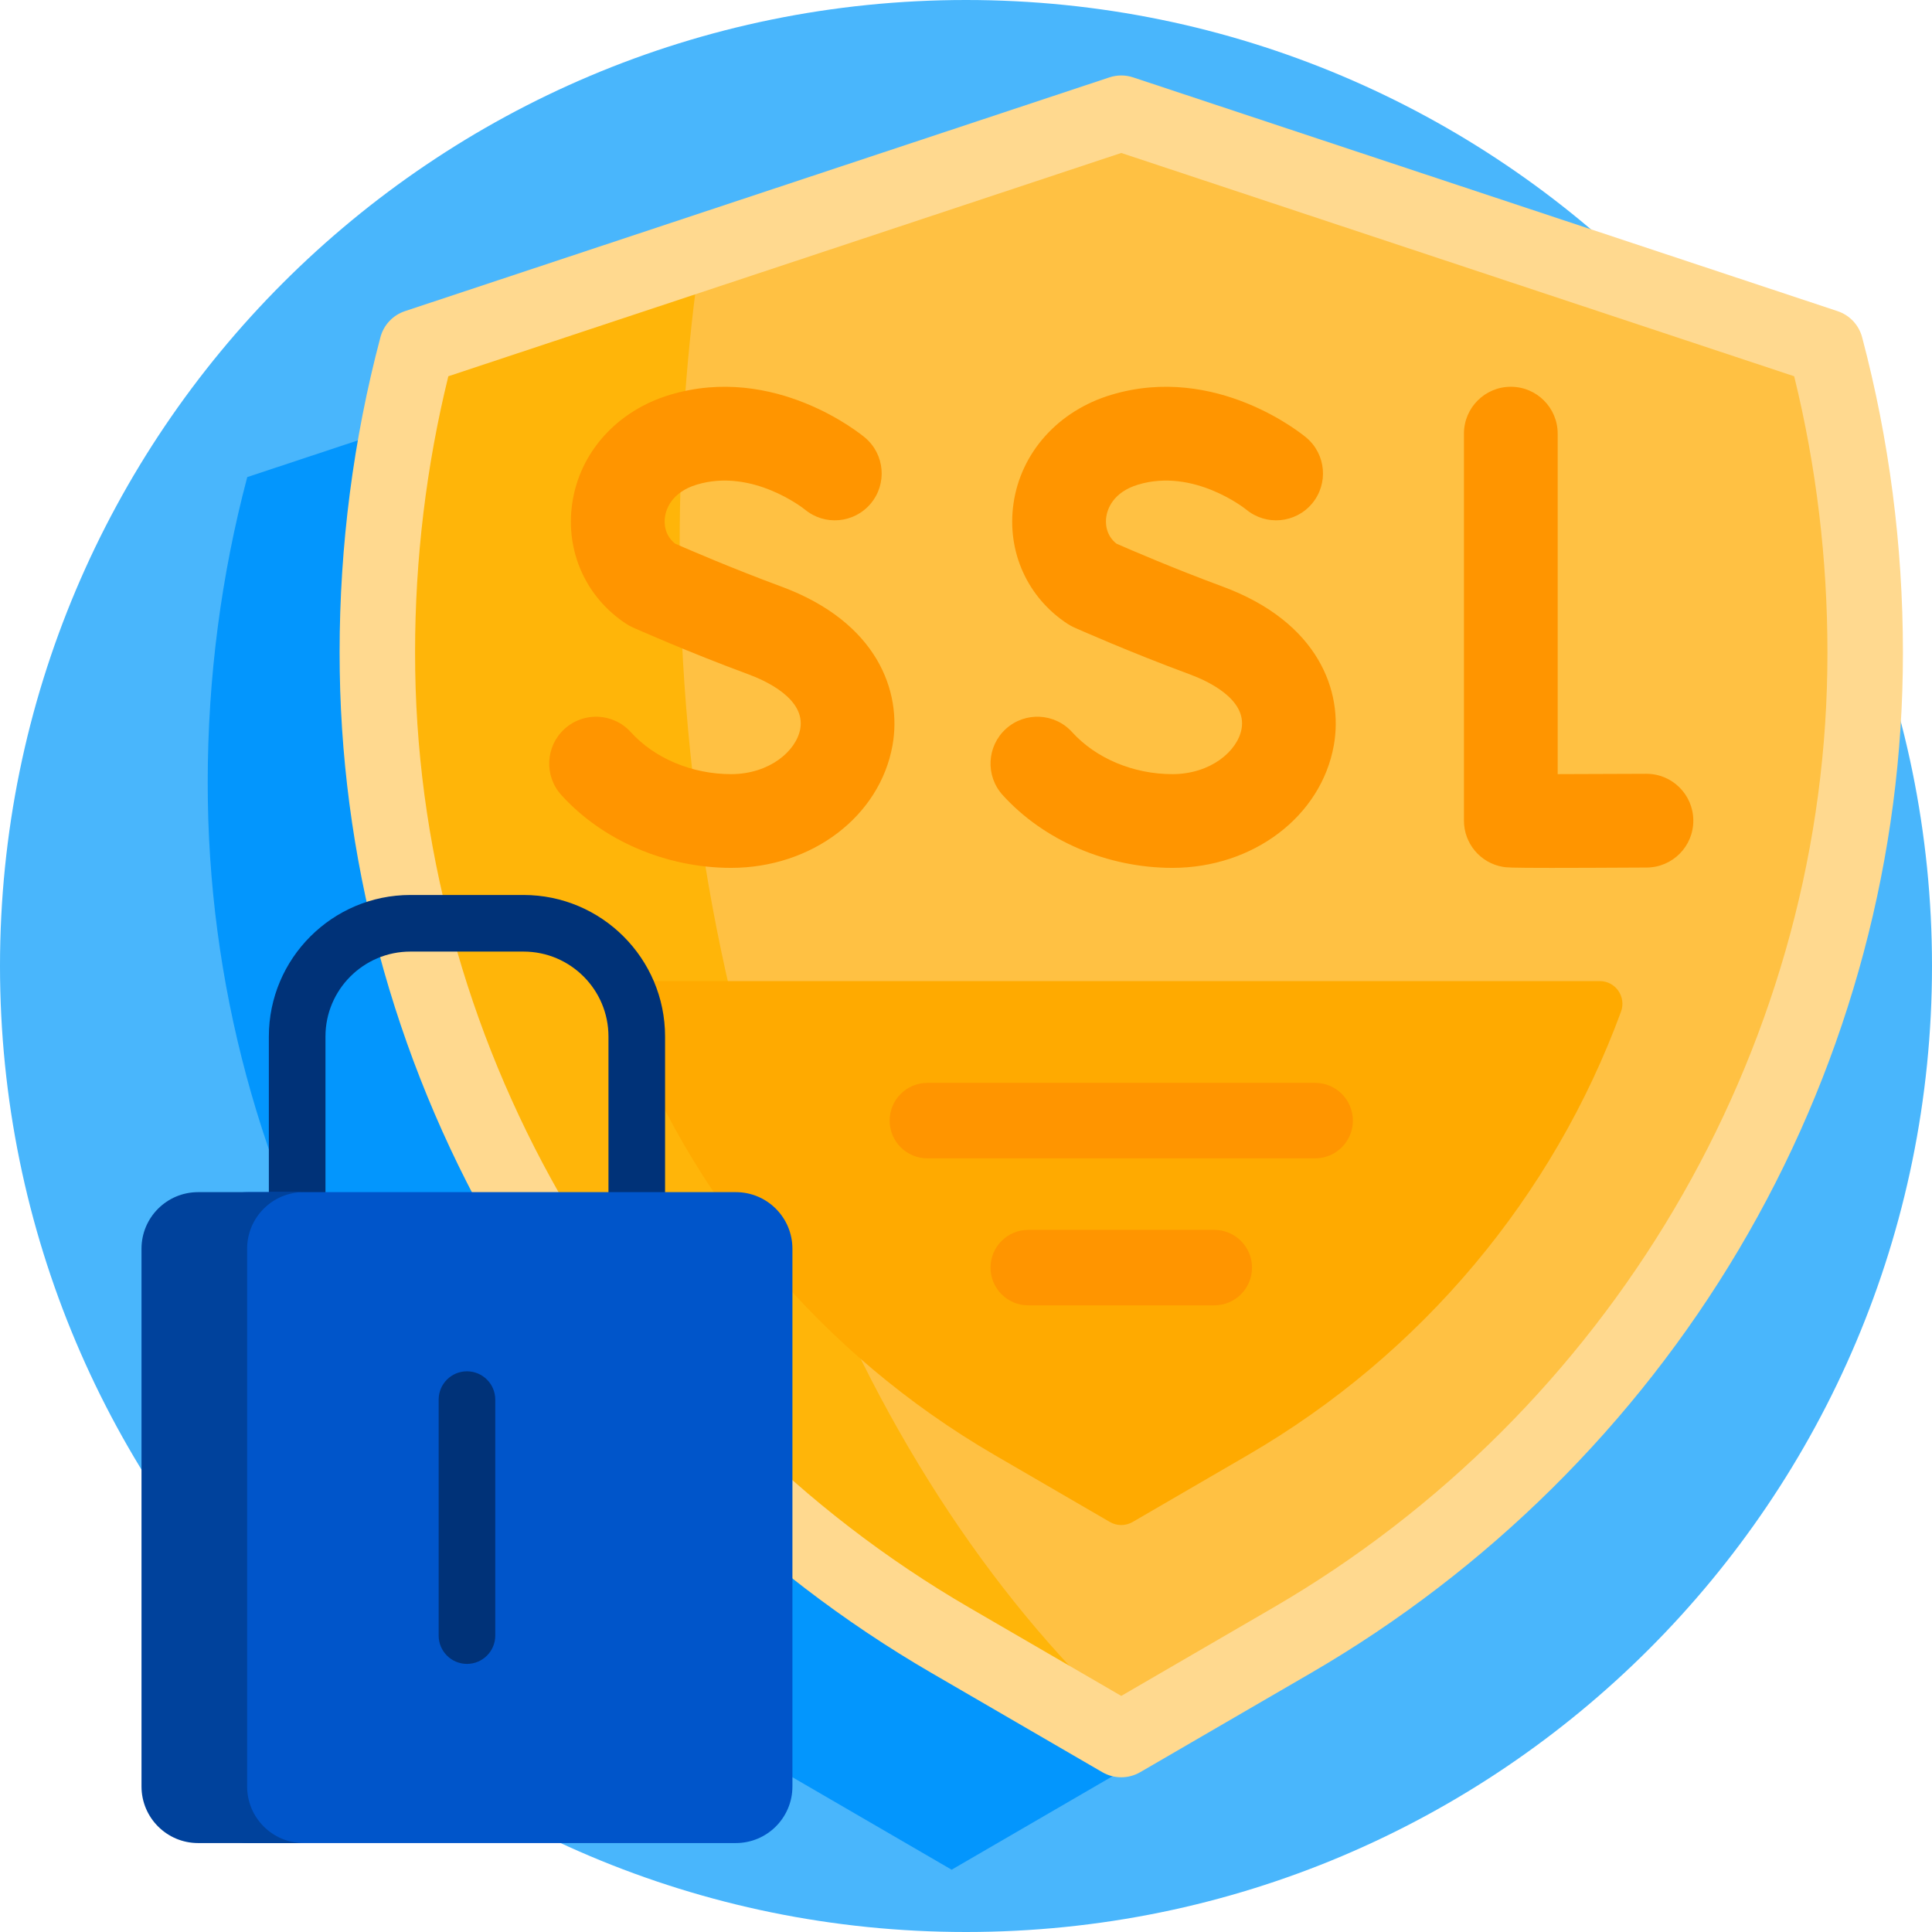
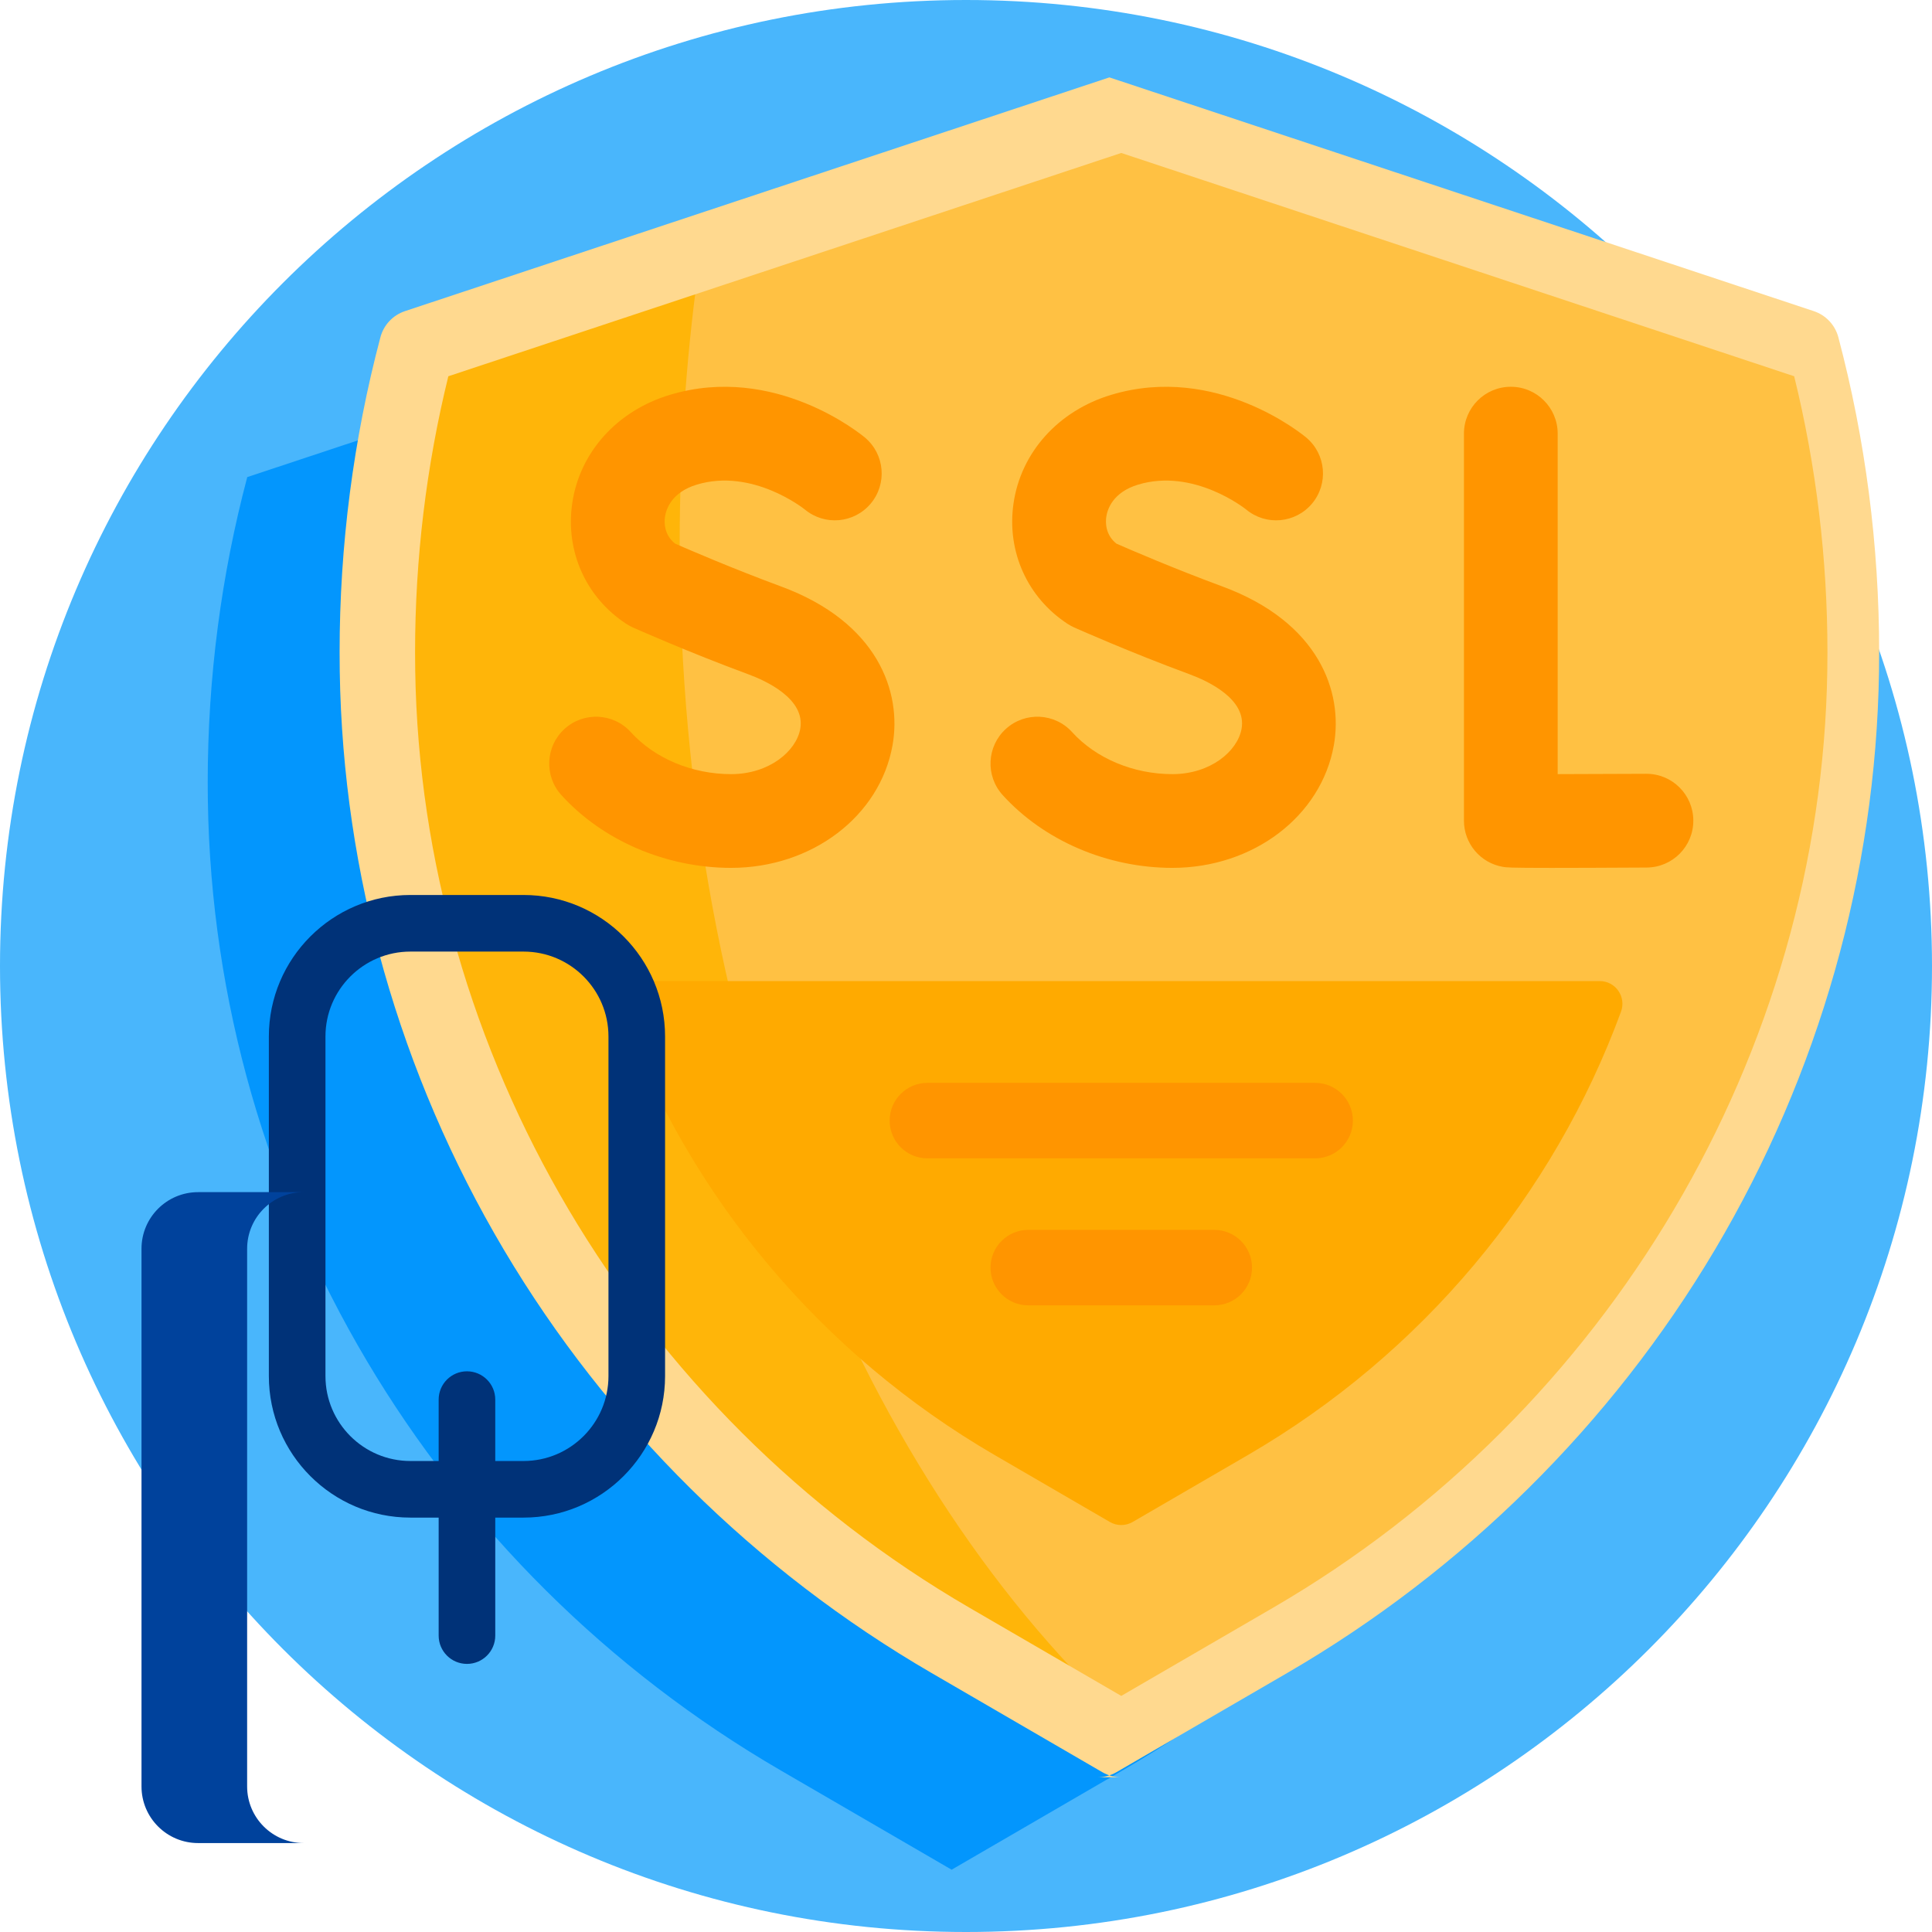
<svg xmlns="http://www.w3.org/2000/svg" id="Capa_1" enable-background="new 0 0 512 512" height="512" viewBox="0 0 512 512" width="512">
  <g>
    <path d="m512 256c0 141.385-114.615 256-256 256s-256-114.615-256-256 114.615-256 256-256 256 114.615 256 256z" fill="#49b6fc" />
    <path d="m449.302 212.306c-1.641 106.24-59.978 203.527-151.854 256.898l-45.254 26.288-45.254-26.288c-91.876-53.37-150.212-150.658-151.854-256.898-.026-1.653-.038-3.309-.038-4.968 0-27.967 3.642-55.084 10.478-80.902l186.669-61.944 186.669 61.944c6.836 25.818 10.478 52.935 10.478 80.902-.001 1.659-.014 3.315-.04 4.968z" fill="#0396fd" />
    <path d="m494.254 177.814c-1.641 106.24-59.978 203.527-151.854 256.898l-45.254 26.288-45.254-26.288c-91.876-53.371-150.213-150.658-151.854-256.898-.026-1.653-.038-3.309-.038-4.968 0-27.967 3.642-55.084 10.478-80.902l186.668-61.944 186.669 61.944c6.836 25.818 10.478 52.935 10.478 80.902 0 1.659-.013 3.315-.039 4.968z" fill="#ffb509" />
    <path d="m494.293 172.846c0 1.659-.013 3.315-.039 4.968-1.641 106.24-59.978 203.527-151.854 256.898l-41.441 24.073c-72.551-65.361-120.837-181.772-120.837-314.496 0-26.515 1.932-52.376 5.594-77.313l111.43-36.976 186.669 61.944c6.836 25.817 10.478 52.934 10.478 80.902z" fill="#ffc143" />
-     <path d="m297.146 471c-1.735 0-3.47-.451-5.022-1.353l-45.254-26.288c-46.701-27.128-85.895-65.915-113.343-112.167-27.62-46.542-42.658-99.527-43.488-153.225-.026-1.705-.039-3.412-.039-5.123 0-28.289 3.638-56.369 10.811-83.461.864-3.262 3.314-5.869 6.518-6.932l186.669-61.944c2.045-.679 4.254-.679 6.299 0l186.669 61.944c3.203 1.063 5.654 3.669 6.518 6.932 7.174 27.096 10.811 55.176 10.811 83.461 0 1.71-.013 3.418-.039 5.122-.83 53.698-15.868 106.682-43.488 153.225-27.448 46.251-66.642 85.038-113.342 112.167l-45.254 26.288c-1.556.903-3.29 1.354-5.026 1.354zm-178.332-371.287c-5.851 23.807-8.814 48.38-8.814 73.132 0 1.608.013 3.213.037 4.814 1.568 101.504 57.849 196.688 146.879 248.405l40.23 23.37 40.23-23.37c89.03-51.718 145.311-146.901 146.879-248.405.024-1.601.037-3.206.037-4.814 0-24.749-2.964-49.322-8.814-73.132l-178.332-59.177z" fill="#ffd98f" />
+     <path d="m297.146 471c-1.735 0-3.47-.451-5.022-1.353l-45.254-26.288c-46.701-27.128-85.895-65.915-113.343-112.167-27.62-46.542-42.658-99.527-43.488-153.225-.026-1.705-.039-3.412-.039-5.123 0-28.289 3.638-56.369 10.811-83.461.864-3.262 3.314-5.869 6.518-6.932l186.669-61.944l186.669 61.944c3.203 1.063 5.654 3.669 6.518 6.932 7.174 27.096 10.811 55.176 10.811 83.461 0 1.71-.013 3.418-.039 5.122-.83 53.698-15.868 106.682-43.488 153.225-27.448 46.251-66.642 85.038-113.342 112.167l-45.254 26.288c-1.556.903-3.29 1.354-5.026 1.354zm-178.332-371.287c-5.851 23.807-8.814 48.38-8.814 73.132 0 1.608.013 3.213.037 4.814 1.568 101.504 57.849 196.688 146.879 248.405l40.23 23.37 40.23-23.37c89.03-51.718 145.311-146.901 146.879-248.405.024-1.601.037-3.206.037-4.814 0-24.749-2.964-49.322-8.814-73.132l-178.332-59.177z" fill="#ffd98f" />
    <path d="m423.961 260c4.191 0 7.064 4.178 5.619 8.113-17.915 48.772-52.682 90.652-98.92 117.511l-30.5 17.718c-1.863 1.082-4.164 1.082-6.028 0l-30.5-17.717c-46.238-26.86-81.005-68.739-98.92-117.511-1.445-3.934 1.427-8.113 5.619-8.113h253.63z" fill="#fa0" />
    <path d="m448.747 217.417c.039 6.859-5.492 12.451-12.35 12.49-11.747.065-19.746.093-25.238.093-11.288 0-11.978-.118-12.873-.271-5.964-1.021-10.324-6.191-10.324-12.242v-102.567c0-6.859 5.56-12.42 12.42-12.42s12.42 5.561 12.42 12.42v90.232c6.716-.007 15.378-.04 23.456-.085h.071c6.827 0 12.379 5.515 12.418 12.35zm-241.797-62.013c-12.679-4.677-24.478-9.772-28.024-11.325-3.001-2.377-2.903-5.709-2.704-7.094.272-1.89 1.638-6.507 8.453-8.56 14.668-4.422 28.234 6.289 28.629 6.607 5.251 4.357 13.042 3.662 17.438-1.566 4.413-5.251 3.736-13.085-1.515-17.499-.962-.808-23.886-19.71-51.716-11.325-14.016 4.222-23.933 15.264-25.876 28.816-1.824 12.705 3.682 24.926 14.372 31.894.548.357 1.124.671 1.722.938.594.264 14.716 6.553 30.625 12.421 4.598 1.696 15.14 6.497 13.723 14.433-1.054 5.904-8.202 12.011-18.339 12.011-10.318 0-20.249-4.163-26.569-11.137-4.609-5.085-12.463-5.467-17.543-.864-5.083 4.607-5.469 12.46-.864 17.543 10.95 12.083 27.764 19.297 44.976 19.297 21.434 0 39.43-13.662 42.791-32.485 2.527-14.149-3.918-32.64-29.579-42.105zm116.951 0c-12.679-4.677-24.478-9.772-28.024-11.325-3.001-2.377-2.903-5.709-2.704-7.094.272-1.89 1.638-6.507 8.453-8.56 14.668-4.422 28.234 6.289 28.629 6.607 5.251 4.357 13.041 3.662 17.438-1.566 4.413-5.251 3.736-13.085-1.515-17.499-.962-.808-23.889-19.71-51.716-11.325-14.016 4.222-23.933 15.264-25.876 28.816-1.824 12.705 3.682 24.926 14.372 31.894.548.357 1.124.671 1.722.938.593.264 14.716 6.553 30.625 12.421 4.597 1.696 15.14 6.497 13.723 14.433-1.054 5.904-8.202 12.011-18.339 12.011-10.317 0-20.249-4.163-26.568-11.137-4.609-5.085-12.464-5.467-17.543-.864-5.083 4.607-5.469 12.46-.864 17.543 10.95 12.083 27.764 19.297 44.975 19.297 21.434 0 39.43-13.662 42.791-32.485 2.527-14.149-3.917-32.64-29.579-42.105zm24.626 151.567h-102.761c-5.523 0-10-4.477-10-10 0-5.523 4.477-10 10-10h102.761c5.523 0 10 4.477 10 10 0 5.523-4.477 10-10 10zm-16.731 28.959c0-5.523-4.477-10-10-10h-49.298c-5.523 0-10 4.477-10 10 0 5.523 4.477 10 10 10h49.298c5.522 0 10-4.477 10-10z" fill="#ff9500" />
    <path d="m138.75 237.18h-30c-20.678 0-37.5 16.822-37.5 37.5v90c0 20.678 16.822 37.5 37.5 37.5h30c20.678 0 37.5-16.822 37.5-37.5v-90c0-20.678-16.822-37.5-37.5-37.5zm22.5 127.5c0 12.407-10.094 22.5-22.5 22.5h-30c-12.406 0-22.5-10.093-22.5-22.5v-90c0-12.407 10.094-22.5 22.5-22.5h30c12.406 0 22.5 10.093 22.5 22.5z" fill="#003278" />
-     <path d="m210 330.93v142.5c0 8.284-6.716 15-15 15h-129.223c-8.284 0-15-6.716-15-15v-142.5c0-8.284 6.716-15 15-15h129.223c8.284 0 15 6.716 15 15z" fill="#0055ca" />
    <path d="m80.492 488.43h-27.992c-8.284 0-15-6.716-15-15v-142.5c0-8.284 6.716-15 15-15h27.992c-8.284 0-15 6.716-15 15v142.5c0 8.284 6.716 15 15 15z" fill="#00429c" />
    <path d="m131.25 370.911v62.539c0 4.142-3.357 7.5-7.5 7.5s-7.5-3.358-7.5-7.5v-62.539c0-4.142 3.357-7.5 7.5-7.5s7.5 3.358 7.5 7.5z" fill="#003278" />
  </g>
</svg>